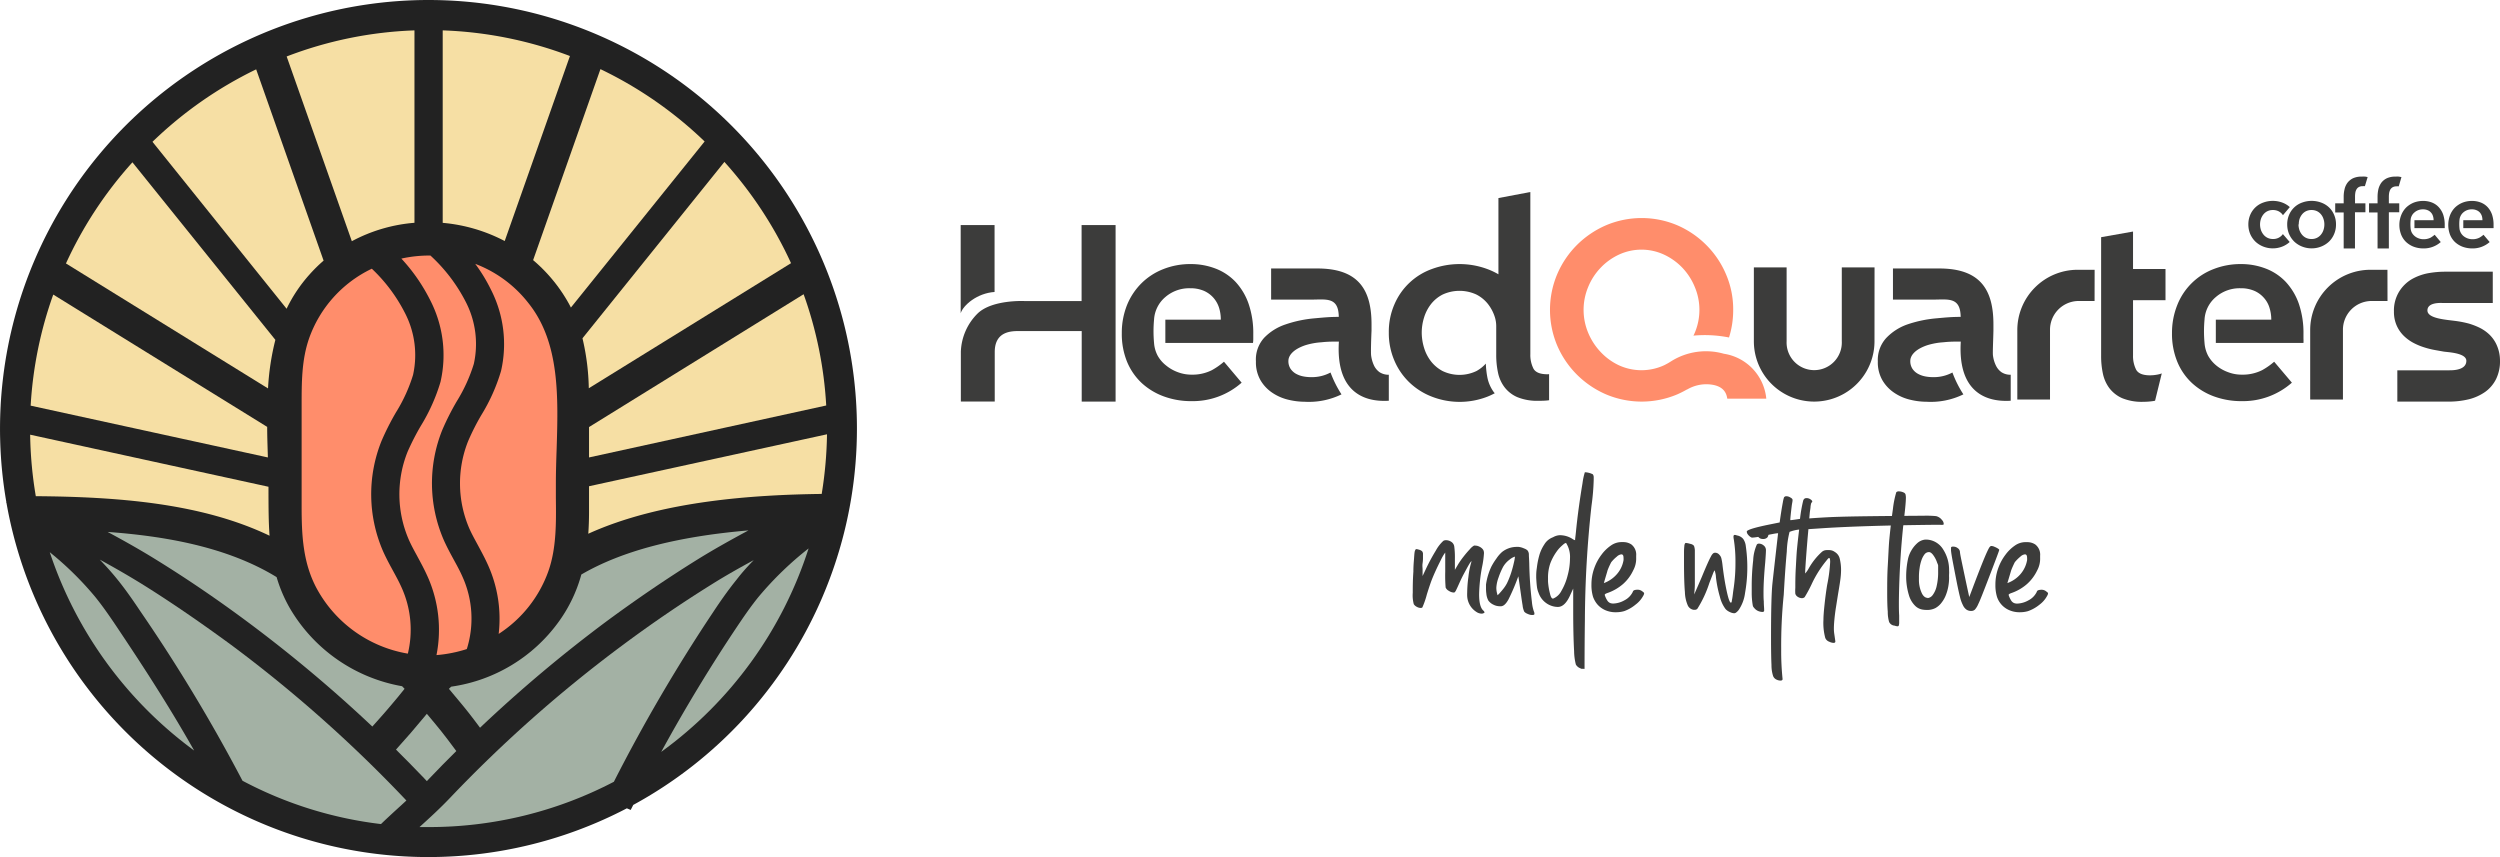
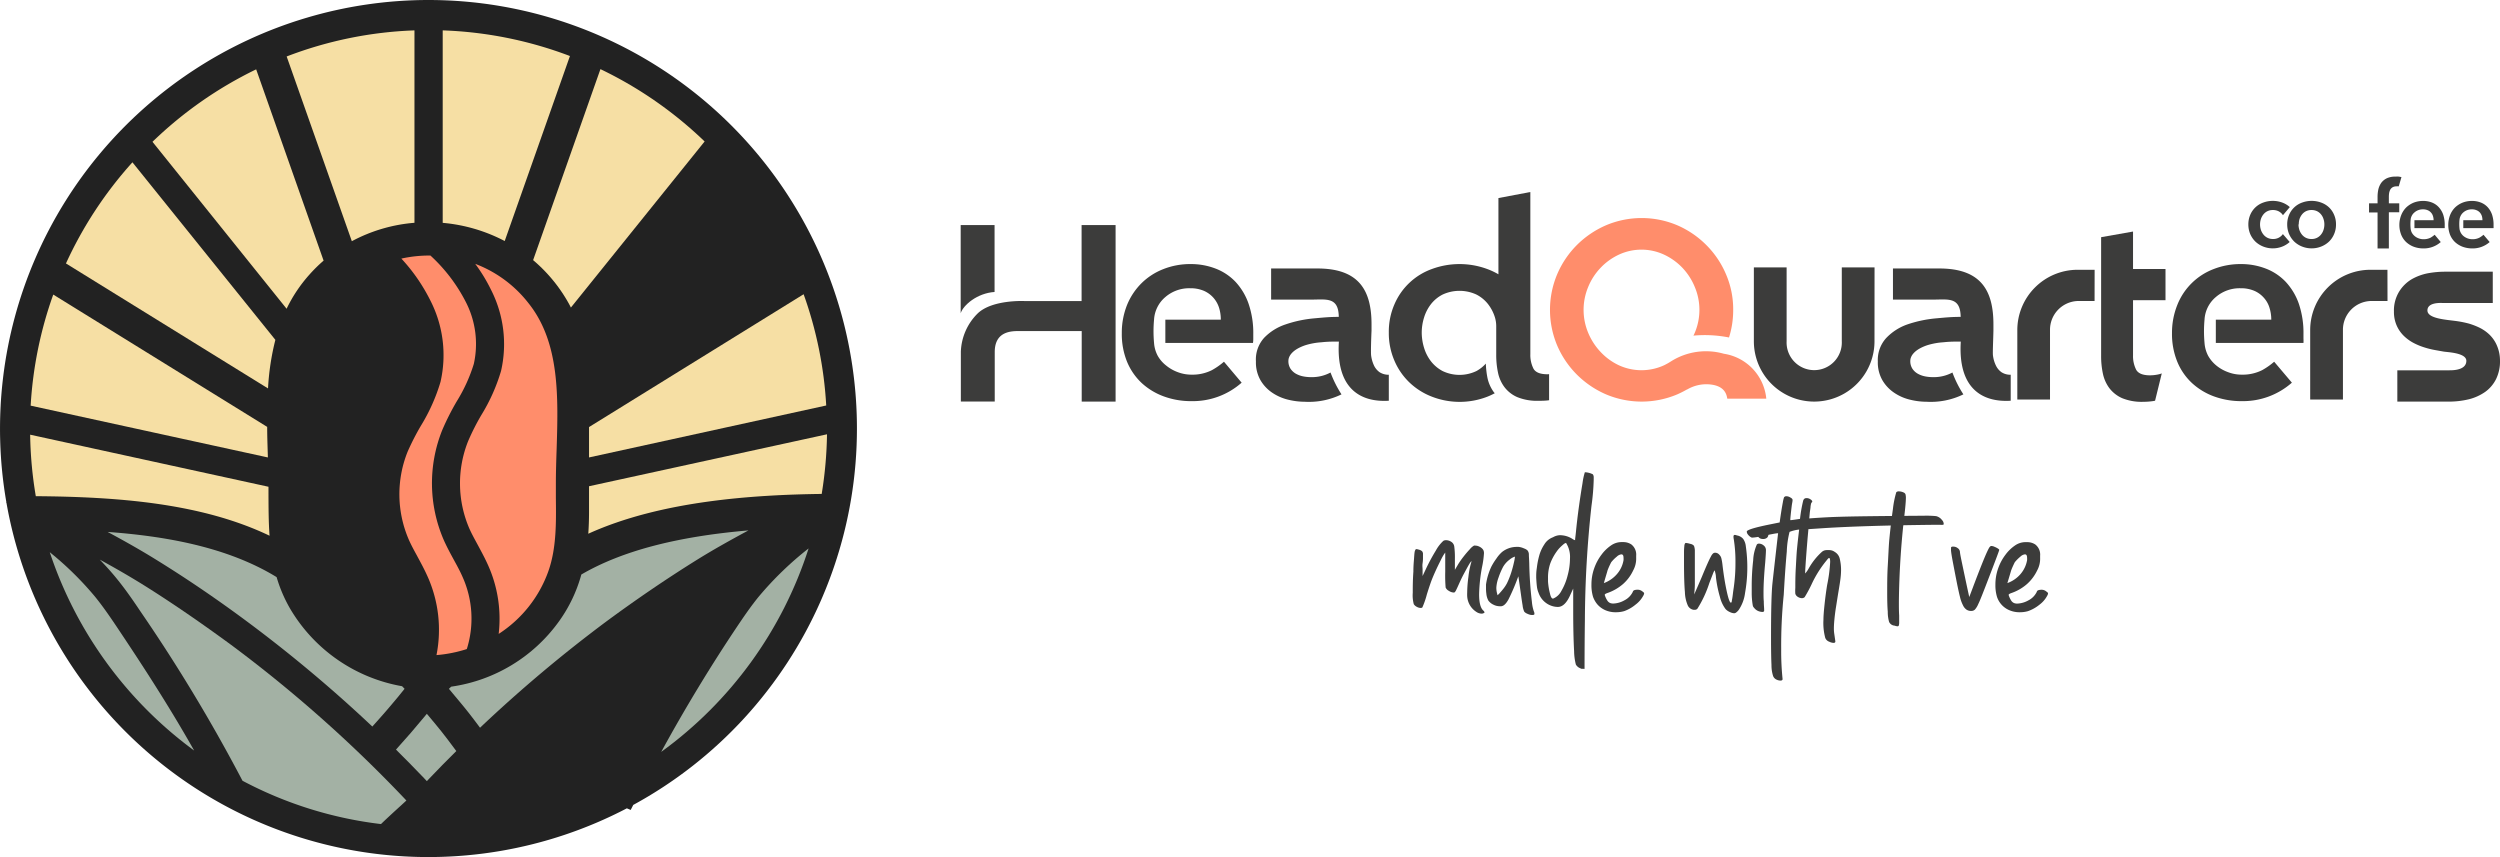
<svg xmlns="http://www.w3.org/2000/svg" viewBox="0 0 442.68 151.78">
  <defs>
    <style>.cls-1{fill:#ff8d6b;}.cls-2{fill:#3c3c3b;}.cls-3{fill:#222;}.cls-4{fill:#a3b1a4;}.cls-5{fill:#f6dfa4;}</style>
  </defs>
  <g id="Layer_2" data-name="Layer 2">
    <g id="Layer_1-2" data-name="Layer 1">
      <path class="cls-1" d="M305.25,62.64A11.59,11.59,0,0,0,295.87,64h0a11.8,11.8,0,0,1-1.21.68,9.58,9.58,0,0,1-8,0,10.56,10.56,0,0,1-3.24-2.36,11.12,11.12,0,0,1-2.2-3.4,10.53,10.53,0,0,1,0-8.1,10.88,10.88,0,0,1,2.2-3.4,10.64,10.64,0,0,1,3.24-2.33,9.49,9.49,0,0,1,8,0,10.81,10.81,0,0,1,3.25,2.33,11,11,0,0,1,2.19,3.4,10.41,10.41,0,0,1,0,8.1c-.07.18-.16.34-.24.51a22,22,0,0,1,6.3.33,16.15,16.15,0,0,0,.74-4.9,15.68,15.68,0,0,0-1.28-6.31,16.26,16.26,0,0,0-3.49-5.17A16.45,16.45,0,0,0,297,39.89a16.19,16.19,0,0,0-12.62,0,16.69,16.69,0,0,0-5.15,3.49,16.43,16.43,0,0,0-3.49,5.17,16.24,16.24,0,0,0,0,12.64,16.45,16.45,0,0,0,3.49,5.15,16.69,16.69,0,0,0,5.15,3.49,16.19,16.19,0,0,0,12.62,0,18.16,18.16,0,0,0,1.65-.83l.18-.08a6.75,6.75,0,0,1,3.48-.88c2.76.1,3.39,1.45,3.54,2.55h6.91A8.89,8.89,0,0,0,305.25,62.64Z" />
      <path class="cls-2" d="M191.52,39.85V53.31H181.45s-5.7-.3-8.31,2.17a10,10,0,0,0-3,6.81h0v8.81h6V62.62h0c0-.1,0-.18,0-.28,0-3.73,3-3.72,4.4-3.72h11V71.11h6V39.85Z" />
      <path class="cls-2" d="M176.11,51.7V39.85h-6V55.46C170.56,54.05,173,51.91,176.11,51.7Z" />
      <path class="cls-2" d="M221.09,53.79a11,11,0,0,0-2.32-3.89,9.66,9.66,0,0,0-3.52-2.34,12.13,12.13,0,0,0-4.44-.8,12.9,12.9,0,0,0-4.81.89,11.36,11.36,0,0,0-3.86,2.49A11.58,11.58,0,0,0,199.57,54a13.2,13.2,0,0,0-.93,5,13,13,0,0,0,.93,5.06,10.84,10.84,0,0,0,2.59,3.76,11.71,11.71,0,0,0,3.91,2.37,14,14,0,0,0,4.93.84,13.05,13.05,0,0,0,8.86-3.27l-3.13-3.71a12.62,12.62,0,0,1-2.13,1.49,7.65,7.65,0,0,1-3.64.8,6.76,6.76,0,0,1-2.4-.44,7,7,0,0,1-2.06-1.17A5.77,5.77,0,0,1,205,63a5.63,5.63,0,0,1-.65-2.28,22.52,22.52,0,0,1,0-4.12,5.66,5.66,0,0,1,2-4,6.46,6.46,0,0,1,4.39-1.56,6,6,0,0,1,2.42.45,4.87,4.87,0,0,1,1.7,1.23,5,5,0,0,1,1,1.77,7,7,0,0,1,.31,2.11h-9.82v4.12h15.52a5,5,0,0,0,.05-.77v-.76A16,16,0,0,0,221.09,53.79Z" />
      <path class="cls-2" d="M274,66.27c-1.28,0-2.1-.33-2.47-1a5.38,5.38,0,0,1-.55-2.55V34l-5.65,1.07V48.57a12.44,12.44,0,0,0-2-.94,14.15,14.15,0,0,0-9.77,0,11.4,11.4,0,0,0-6.64,6.25,12.1,12.1,0,0,0-1,5,12.28,12.28,0,0,0,1,5,11.68,11.68,0,0,0,2.66,3.85,12,12,0,0,0,4,2.52,13.57,13.57,0,0,0,9.77,0,11.55,11.55,0,0,0,1.33-.62l-.15-.17a6.55,6.55,0,0,1-1.15-2.59,16.06,16.06,0,0,1-.28-2.49,6.36,6.36,0,0,1-1.66,1.32,6.94,6.94,0,0,1-6,0,6.43,6.43,0,0,1-2.06-1.73,7.4,7.4,0,0,1-1.22-2.39,9.3,9.3,0,0,1-.41-2.69,9,9,0,0,1,.41-2.66,7.4,7.4,0,0,1,1.22-2.37,6.22,6.22,0,0,1,2.06-1.7,7.13,7.13,0,0,1,6,0,6.22,6.22,0,0,1,2.06,1.7,7.4,7.4,0,0,1,1.22,2.37,5.57,5.57,0,0,1,.22,1.47v5.12a14.86,14.86,0,0,0,.31,3.14,6.42,6.42,0,0,0,1.15,2.59,5.7,5.7,0,0,0,2.27,1.77,9.23,9.23,0,0,0,3.74.65c.5,0,1.25,0,1.89-.1V66.26Z" />
      <path class="cls-2" d="M244.26,65.89a3.1,3.1,0,0,1-1-1.25,6,6,0,0,1-.47-1.68c-.07-.5,0-2.84.07-4.42h0V57.45c0-5.9-2.1-9.91-9.58-9.91-1.11,0-7.4,0-8.2,0v5.51s7,0,7.1,0c2.67,0,4.84-.51,4.88,3.06-1.58,0-2.59.1-4.34.26a21.48,21.48,0,0,0-5.1,1.08,9.36,9.36,0,0,0-3.76,2.35A5.71,5.71,0,0,0,222.39,64a6.35,6.35,0,0,0,.84,3.38,6.84,6.84,0,0,0,2.11,2.2,8.62,8.62,0,0,0,2.78,1.2,12.5,12.5,0,0,0,2.9.36,13.15,13.15,0,0,0,6.52-1.31,19.88,19.88,0,0,1-1.94-3.87,6.93,6.93,0,0,1-3.43.82,7,7,0,0,1-1.44-.14,4.31,4.31,0,0,1-1.29-.48,2.86,2.86,0,0,1-.94-.89,2.45,2.45,0,0,1-.36-1.37c0-.86.72-2,3-2.77a12.26,12.26,0,0,1,2.83-.52,19.91,19.91,0,0,1,2.11-.12h1c-.52,8.28,3.77,10.78,8.84,10.47V66.36A2.94,2.94,0,0,1,244.26,65.89Z" />
      <path class="cls-2" d="M331.93,47.35h-5.8V60.43h0a4.89,4.89,0,1,1-9.77,0h0V47.35h-5.8V60.43h0a10.68,10.68,0,0,0,21.36,0h0Z" />
      <path class="cls-2" d="M381.61,70.93l1.18-4.81a4.66,4.66,0,0,1-.82.22,7.12,7.12,0,0,1-1.25.12c-1.28,0-2.1-.33-2.47-1a5.34,5.34,0,0,1-.55-2.54V53.16h5.75V47.63H377.7V41L372.05,42V63a14.86,14.86,0,0,0,.31,3.14,6.55,6.55,0,0,0,1.15,2.59,5.77,5.77,0,0,0,2.28,1.78,9.16,9.16,0,0,0,3.73.64,12.06,12.06,0,0,0,2-.17Z" />
      <path class="cls-2" d="M407.06,53.79a11,11,0,0,0-2.33-3.89,9.58,9.58,0,0,0-3.52-2.34,12.07,12.07,0,0,0-4.43-.8,13,13,0,0,0-4.82.89A11.2,11.2,0,0,0,385.54,54a13.21,13.21,0,0,0-.94,5,13,13,0,0,0,.94,5.06,10.71,10.71,0,0,0,2.59,3.76,11.66,11.66,0,0,0,3.9,2.37,14.07,14.07,0,0,0,4.94.84,13.09,13.09,0,0,0,8.86-3.27l-3.14-3.71a12.21,12.21,0,0,1-2.12,1.49,7.69,7.69,0,0,1-3.65.8,6.66,6.66,0,0,1-2.39-.44,7,7,0,0,1-2.07-1.17A6.07,6.07,0,0,1,391,63a5.78,5.78,0,0,1-.64-2.28,22.52,22.52,0,0,1,0-4.12,5.62,5.62,0,0,1,2-4,6.44,6.44,0,0,1,4.38-1.56,6,6,0,0,1,2.42.45,4.78,4.78,0,0,1,1.7,1.23,4.66,4.66,0,0,1,1,1.77,7,7,0,0,1,.32,2.11h-9.82v4.12h15.52a6.64,6.64,0,0,0,0-.77v-.76A16,16,0,0,0,407.06,53.79Z" />
      <path class="cls-2" d="M442.68,63.91a7.12,7.12,0,0,1-.68,3.18,6.17,6.17,0,0,1-1.94,2.3,8.76,8.76,0,0,1-2.85,1.3,15.14,15.14,0,0,1-4,.42h-8.71V65.57h9.22c.59,0,3,0,3-1.68,0-1.42-3.35-1.52-4-1.63L431.26,62a14.68,14.68,0,0,1-1.83-.44,11.51,11.51,0,0,1-1.91-.76,7.47,7.47,0,0,1-1.79-1.25,5.89,5.89,0,0,1-1.32-1.85,6,6,0,0,1-.51-2.54,6.42,6.42,0,0,1,.9-3.49A6.58,6.58,0,0,1,427,49.47a9.34,9.34,0,0,1,2.9-1.08,17,17,0,0,1,3.21-.28h8.29v5.54h-8.91c-.23,0-2.66-.17-2.66,1.32s3.46,1.64,5.25,1.9a18.38,18.38,0,0,1,2.06.42,12.35,12.35,0,0,1,1.9.73,7,7,0,0,1,1.79,1.25,5.93,5.93,0,0,1,1.31,1.93A6.79,6.79,0,0,1,442.68,63.91Z" />
      <path class="cls-2" d="M370.9,47.77c-.81,0-1.91,0-3,0a10.69,10.69,0,0,0-10.69,10.68v12.3H363V58.42a5.09,5.09,0,0,1,4.89-5.12c.05,0,3,0,3,0Z" />
      <path class="cls-2" d="M422.75,47.77c-.8,0-1.9,0-3,0a10.68,10.68,0,0,0-10.68,10.68v12.3h5.8V58.42a5.09,5.09,0,0,1,4.89-5.12c.06,0,3,0,3,0Z" />
      <path class="cls-2" d="M354.38,65.89a3.1,3.1,0,0,1-1-1.25,5.64,5.64,0,0,1-.48-1.68c-.07-.5.05-2.84.08-4.42h0V57.45c0-5.9-2.11-9.91-9.58-9.91-1.12,0-7.4,0-8.21,0v5.51s7.05,0,7.11,0c2.67,0,4.83-.51,4.88,3.06-1.59,0-2.59.1-4.34.26a21.68,21.68,0,0,0-5.11,1.08A9.5,9.5,0,0,0,334,59.85,5.75,5.75,0,0,0,332.51,64a6.35,6.35,0,0,0,.84,3.38,6.84,6.84,0,0,0,2.11,2.2,8.53,8.53,0,0,0,2.78,1.2,12.44,12.44,0,0,0,2.9.36,13.15,13.15,0,0,0,6.52-1.31,19.32,19.32,0,0,1-1.94-3.87,6.93,6.93,0,0,1-3.43.82,7,7,0,0,1-1.44-.14,4.31,4.31,0,0,1-1.29-.48,2.77,2.77,0,0,1-.94-.89,2.45,2.45,0,0,1-.36-1.37c0-.86.72-2,3-2.77a12.26,12.26,0,0,1,2.83-.52,19.91,19.91,0,0,1,2.11-.12h1c-.51,8.28,3.78,10.78,8.84,10.47V66.36A2.89,2.89,0,0,1,354.38,65.89Z" />
      <path class="cls-2" d="M421,37.62h-1.51V36H421V34.86a6.12,6.12,0,0,1,.15-1.37,3.37,3.37,0,0,1,.53-1.15,2.69,2.69,0,0,1,1-.79,3.66,3.66,0,0,1,1.54-.28,4.45,4.45,0,0,1,.55,0l.46.09L424.75,33a1.78,1.78,0,0,0-.41,0,1.31,1.31,0,0,0-.69.17,1.13,1.13,0,0,0-.41.43,2.19,2.19,0,0,0-.19.58,4.3,4.3,0,0,0-.05.61V36h1.84v1.59H423V44h-2Z" />
-       <path class="cls-2" d="M415,37.62h-1.5V36H415V34.86a5.59,5.59,0,0,1,.16-1.37,3,3,0,0,1,.53-1.15,2.74,2.74,0,0,1,1-.79,3.69,3.69,0,0,1,1.54-.28,4.62,4.62,0,0,1,.56,0,3.58,3.58,0,0,1,.45.09s-.48,1.62-.49,1.61a1.7,1.7,0,0,0-.4,0,1.32,1.32,0,0,0-.7.17,1.1,1.1,0,0,0-.4.43,1.65,1.65,0,0,0-.19.58,4.3,4.3,0,0,0-.05.61V36h1.84v1.59H417V44h-2Z" />
      <path class="cls-2" d="M405,39.74a4.28,4.28,0,0,1,.34-1.71,3.91,3.91,0,0,1,2.3-2.16,4.88,4.88,0,0,1,3.37,0,4,4,0,0,1,1.38.84,3.89,3.89,0,0,1,.91,1.32,4.11,4.11,0,0,1,.34,1.71,4.19,4.19,0,0,1-.34,1.72,4,4,0,0,1-.91,1.33,4.26,4.26,0,0,1-1.38.87,4.6,4.6,0,0,1-3.37,0,4.26,4.26,0,0,1-1.38-.87,4.22,4.22,0,0,1-.92-1.33A4.36,4.36,0,0,1,405,39.74Zm2,0a3.33,3.33,0,0,0,.14.93,2.68,2.68,0,0,0,.43.82,2.09,2.09,0,0,0,.71.6,2.16,2.16,0,0,0,1,.23,2.08,2.08,0,0,0,1.74-.83,2.45,2.45,0,0,0,.42-.82,3,3,0,0,0,.14-.93,2.89,2.89,0,0,0-.14-.92,2.45,2.45,0,0,0-.42-.82,2.16,2.16,0,0,0-.71-.59,2.2,2.2,0,0,0-1-.22,2.16,2.16,0,0,0-1,.22,2.06,2.06,0,0,0-.71.59,2.68,2.68,0,0,0-.43.82A3.21,3.21,0,0,0,407.05,39.74Z" />
      <path class="cls-2" d="M432.62,38a3.81,3.81,0,0,0-.81-1.34,3.23,3.23,0,0,0-1.21-.81,4.24,4.24,0,0,0-1.53-.27,4.59,4.59,0,0,0-1.67.3,4.29,4.29,0,0,0-1.33.86,4,4,0,0,0-.88,1.35,4.78,4.78,0,0,0,0,3.49,3.72,3.72,0,0,0,.89,1.3,4.18,4.18,0,0,0,1.35.82,4.93,4.93,0,0,0,1.7.29,4.54,4.54,0,0,0,3.06-1.13l-1.08-1.29a4.92,4.92,0,0,1-.73.52,2.73,2.73,0,0,1-1.26.27,2.31,2.31,0,0,1-.83-.15,2.25,2.25,0,0,1-.71-.4,2.13,2.13,0,0,1-.51-.61,2.06,2.06,0,0,1-.22-.79,8,8,0,0,1,0-1.42,1.89,1.89,0,0,1,.69-1.38,2.22,2.22,0,0,1,1.51-.54,2,2,0,0,1,.84.16,1.55,1.55,0,0,1,.58.42,1.53,1.53,0,0,1,.34.61,2.19,2.19,0,0,1,.11.73h-3.39V40.4h5.36a2.46,2.46,0,0,0,0-.26v-.27A5.63,5.63,0,0,0,432.62,38Z" />
      <path class="cls-2" d="M441.27,38a3.8,3.8,0,0,0-.8-1.34,3.26,3.26,0,0,0-1.22-.81,4.24,4.24,0,0,0-1.53-.27,4.49,4.49,0,0,0-1.66.3,4.22,4.22,0,0,0-1.34.86,4,4,0,0,0-.88,1.35,4.92,4.92,0,0,0,0,3.49,3.72,3.72,0,0,0,.89,1.3,4.18,4.18,0,0,0,1.35.82,5,5,0,0,0,1.71.29,4.56,4.56,0,0,0,3.06-1.13l-1.09-1.29a4.45,4.45,0,0,1-.73.52,2.67,2.67,0,0,1-1.26.27,2.49,2.49,0,0,1-1.54-.55,2,2,0,0,1-.5-.61,1.91,1.91,0,0,1-.23-.79,8,8,0,0,1,0-1.42,2,2,0,0,1,.69-1.38,2.22,2.22,0,0,1,1.51-.54,2,2,0,0,1,.84.16,1.59,1.59,0,0,1,.59.42,1.82,1.82,0,0,1,.34.61,2.48,2.48,0,0,1,.1.73h-3.39V40.4h5.36a2.46,2.46,0,0,0,0-.26v-.27A5.63,5.63,0,0,0,441.27,38Z" />
      <path class="cls-2" d="M404.21,41.42l0,.07a2.08,2.08,0,0,1-1.74.83,2.16,2.16,0,0,1-1-.23,2.09,2.09,0,0,1-.71-.6,2.68,2.68,0,0,1-.43-.82,3.33,3.33,0,0,1-.14-.93,3.21,3.21,0,0,1,.14-.92,2.68,2.68,0,0,1,.43-.82,2.06,2.06,0,0,1,.71-.59,2.16,2.16,0,0,1,1-.22,2.2,2.2,0,0,1,1,.22,2.16,2.16,0,0,1,.71.59s0,.07.07.1l1.21-1.43a4.14,4.14,0,0,0-1.33-.8,4.88,4.88,0,0,0-3.37,0,3.91,3.91,0,0,0-2.3,2.16,4.28,4.28,0,0,0-.34,1.71,4.36,4.36,0,0,0,.34,1.72,4.22,4.22,0,0,0,.92,1.33,4.26,4.26,0,0,0,1.38.87,4.6,4.6,0,0,0,3.37,0,4.25,4.25,0,0,0,1.31-.81Z" />
      <path class="cls-3" d="M75.89,0A75.92,75.92,0,0,0,1.14,89l-.09,0,.1.07A75.86,75.86,0,0,0,111,143.13l.68.29.45-.89A75.88,75.88,0,0,0,75.89,0Z" />
      <path class="cls-4" d="M117.08,133.14c4.14-7.57,8.63-15,13.39-22.11,1.12-1.67,2.43-3.6,3.87-5.37a58.78,58.78,0,0,1,8.84-8.55A71.39,71.39,0,0,1,117.08,133.14Z" />
-       <path class="cls-4" d="M75.89,146.45l-1.61,0,0,0c1.78-1.61,3.61-3.28,5.41-5.17a238.41,238.41,0,0,1,30.5-27c5.16-3.84,10.48-7.47,15.81-10.79,2.42-1.52,4.94-2.94,7.47-4.31-1.06,1.08-2.08,2.21-3,3.41-1.57,1.93-3,4-4.15,5.74a295.31,295.31,0,0,0-17.62,30.1A70.6,70.6,0,0,1,75.89,146.45Z" />
      <path class="cls-5" d="M146.44,76.9a71.7,71.7,0,0,1-.94,10.56c-11.94.16-28.41,1.18-41.33,7.05.08-1.19.13-2.44.13-3.76V86.1Z" />
      <path class="cls-5" d="M47.31,75.59c0,1.76.07,3.53.12,5.24V81l-42-9.17a70.36,70.36,0,0,1,4-19.67Z" />
      <path class="cls-4" d="M79.89,121.59A28.42,28.42,0,0,0,99,110a25.89,25.89,0,0,0,3.94-8.27c7.12-4.15,16.85-6.72,29.59-7.81-3.06,1.65-6.15,3.36-9.17,5.24-5.44,3.39-10.87,7.1-16.15,11A248.23,248.23,0,0,0,85,128.86c-2.08-2.79-2.7-3.53-4.87-6.12l-.49-.59-.15-.18Z" />
      <path class="cls-1" d="M98.56,79.66c-.07,2.06-.13,4-.13,5.94,0,.87,0,1.73,0,2.61.05,4.35.11,8.84-1.32,12.91a22,22,0,0,1-8.81,11.13,23.16,23.16,0,0,0-1.85-12.11c-.54-1.22-1.16-2.36-1.77-3.5-.54-1-1.1-2-1.55-3a20.16,20.16,0,0,1-.22-15.57,41.26,41.26,0,0,1,2.33-4.59,32.33,32.33,0,0,0,3.48-7.79,21.21,21.21,0,0,0-1.81-14.45,29.14,29.14,0,0,0-2.76-4.52,21.68,21.68,0,0,1,9.46,7C99.16,60.7,98.85,70.34,98.56,79.66Z" />
-       <path class="cls-1" d="M73.14,66.39a28,28,0,0,1-3,6.59,45.39,45.39,0,0,0-2.59,5.12,25.29,25.29,0,0,0,.28,19.51h0c.53,1.19,1.13,2.3,1.72,3.38s1.13,2.07,1.59,3.11a18.1,18.1,0,0,1,1.08,11.64,22.67,22.67,0,0,1-16.06-11.39c-2.54-4.62-2.75-9.6-2.75-14.71V71.86c0-4.16,0-8.09,1.3-11.88a21.67,21.67,0,0,1,11.13-12.4,28.57,28.57,0,0,1,5.84,7.79A16.22,16.22,0,0,1,73.14,66.39Z" />
      <path class="cls-4" d="M51.34,107.72A28.77,28.77,0,0,0,71.2,121.51l.44.46-.15.18-1,1.24c-1.79,2.14-2.39,2.85-4.56,5.26a248.32,248.32,0,0,0-22-18.46c-5.28-3.93-10.71-7.64-16.15-11-2.86-1.78-5.8-3.43-8.72-5,10,.73,21.12,2.6,29.92,8h0A25.32,25.32,0,0,0,51.34,107.72Z" />
      <path class="cls-4" d="M70.12,132.73c2.37-2.63,3-3.39,4.84-5.59l.63-.75.08.11c2.3,2.74,2.77,3.31,5.13,6.49-1.74,1.72-3.29,3.3-4.7,4.78-.17.19-.34.37-.52.55l-.51-.55C73.55,136.18,71.92,134.52,70.12,132.73Z" />
      <path class="cls-5" d="M101.09,54.46c-.18-.37-.38-.73-.58-1.08a27.6,27.6,0,0,0-6.11-7.32l11.92-33.82a70.55,70.55,0,0,1,18.45,12.81Z" />
      <path class="cls-5" d="M78.39,39.46V5.38a70.07,70.07,0,0,1,22.53,4.54L89.37,42.68A29.06,29.06,0,0,0,78.39,39.46Z" />
      <path class="cls-1" d="M83.9,64.44a28.33,28.33,0,0,1-3,6.59,45.39,45.39,0,0,0-2.59,5.12,25.26,25.26,0,0,0,.28,19.5c.53,1.19,1.13,2.3,1.73,3.4s1.13,2.06,1.58,3.09a18,18,0,0,1,.76,12.79A23.87,23.87,0,0,1,77.29,116a23.06,23.06,0,0,0-1.57-13.9c-.54-1.22-1.16-2.36-1.78-3.51-.54-1-1.1-2-1.54-3A20.23,20.23,0,0,1,72.17,80a44,44,0,0,1,2.34-4.58A32.54,32.54,0,0,0,78,67.63a21.21,21.21,0,0,0-1.81-14.45,31.54,31.54,0,0,0-5.12-7.39,22.63,22.63,0,0,1,5.15-.54,29.18,29.18,0,0,1,6.23,8.16A16.24,16.24,0,0,1,83.9,64.44Z" />
      <path class="cls-5" d="M73.39,39.45A28.27,28.27,0,0,0,62.3,42.71L50.76,10A69.91,69.91,0,0,1,73.39,5.38Z" />
      <path class="cls-5" d="M54.75,48.67a25.8,25.8,0,0,0-4,6L27,25.11A70.66,70.66,0,0,1,45.36,12.28L57.3,46.15A26.42,26.42,0,0,0,54.75,48.67Z" />
      <path class="cls-4" d="M17.66,99.09c2.52,1.37,5,2.8,7.47,4.32,5.33,3.32,10.64,7,15.81,10.79a239.18,239.18,0,0,1,30.5,27l.52.55-1,.92c-1.24,1.13-2.37,2.16-3.5,3.25a69.88,69.88,0,0,1-24.52-7.67,294.63,294.63,0,0,0-18.08-30c-1.18-1.76-2.57-3.8-4.15-5.74C19.74,101.31,18.72,100.18,17.66,99.09Z" />
      <path class="cls-5" d="M104.3,81V75.62l38-23.52a70,70,0,0,1,4,19.7Z" />
-       <path class="cls-5" d="M104.26,68.75a41.25,41.25,0,0,0-1.12-8.85l25.13-31.23a70.67,70.67,0,0,1,11.8,17.93Z" />
      <path class="cls-5" d="M11.68,46.65A70.46,70.46,0,0,1,23.45,28.74L48.76,60.18a44.51,44.51,0,0,0-1.3,8.6Z" />
      <path class="cls-5" d="M47.73,94.86c-12.13-5.81-27-6.89-41.39-7a71,71,0,0,1-1-10.89l42.2,9.22c0,.3,0,.6,0,.9v.21C47.55,89.86,47.55,92.37,47.73,94.86Z" />
      <path class="cls-4" d="M16.83,105.66c1.44,1.78,2.75,3.7,3.87,5.37,4.52,6.76,9.24,14,13.68,21.87A71.46,71.46,0,0,1,8.81,97.78,56.58,56.58,0,0,1,16.83,105.66Z" />
      <path class="cls-2" d="M262.36,108.66a1.81,1.81,0,0,1-.7-.17,3.54,3.54,0,0,1-1.86-2.89,6.73,6.73,0,0,1,0-.72,21.28,21.28,0,0,1,.21-2.7,14.86,14.86,0,0,1,.47-2.48,1,1,0,0,0,.07-.3s0-.05,0-.05-.21.22-.47.67-.55,1-.86,1.57-.58,1.15-.81,1.66-.35.79-.5,1.09a2.19,2.19,0,0,1-.3.52.38.38,0,0,1-.22.06,1.69,1.69,0,0,1-.83-.29,1.26,1.26,0,0,1-.58-.6,26,26,0,0,1-.07-2.77V97.84l-.24.34a10.49,10.49,0,0,0-.6,1.11c-.65,1.29-1.18,2.45-1.57,3.45-.25.66-.53,1.51-.85,2.54a14.69,14.69,0,0,1-.79,2.28.45.45,0,0,1-.3.09,1.46,1.46,0,0,1-.67-.19,1.38,1.38,0,0,1-.55-.48,6,6,0,0,1-.18-2c0-1,0-2.2.11-3.77,0-1,.07-1.69.11-2.22s.06-.91.1-1.16a1.1,1.1,0,0,1,.15-.47.27.27,0,0,1,.09-.12.23.23,0,0,1,.13,0,1.51,1.51,0,0,1,.39.09,1.25,1.25,0,0,1,.57.28.78.78,0,0,1,.16.56q0,.21,0,.57c0,.23,0,.55-.07,1s0,.78,0,1.12V102l.58-1.23a32.6,32.6,0,0,1,1.76-3.27,6.54,6.54,0,0,1,1.35-1.74,1,1,0,0,1,.46-.11,1.73,1.73,0,0,1,1,.34,1.17,1.17,0,0,1,.46.79,14.44,14.44,0,0,1,.11,2.18v1.94l.59-1a15,15,0,0,1,.95-1.35c.39-.5.76-.93,1.11-1.3a2.67,2.67,0,0,1,.74-.64.78.78,0,0,1,.22,0,1.59,1.59,0,0,1,.67.16,1.73,1.73,0,0,1,.59.41,1.11,1.11,0,0,1,.21.32,1.41,1.41,0,0,1,.07.47,16.44,16.44,0,0,1-.35,2.48,29.29,29.29,0,0,0-.51,4.79c0,1.48.25,2.43.74,2.87a.55.55,0,0,1,.22.36C262.73,108.58,262.6,108.65,262.36,108.66Z" />
      <path class="cls-2" d="M271.5,108.89a3.27,3.27,0,0,1-.4,0,2.54,2.54,0,0,1-.69-.23,1.39,1.39,0,0,1-.5-.34,3.48,3.48,0,0,1-.3-1.12c-.1-.59-.2-1.27-.3-2l-.2-1.42c-.16-1.15-.25-1.73-.26-1.73a36.91,36.91,0,0,1-1.73,4.07c-.43.79-.86,1.2-1.31,1.23h-.25a2.5,2.5,0,0,1-1.12-.28,2.3,2.3,0,0,1-.9-.74,3.24,3.24,0,0,1-.35-1.21,6.84,6.84,0,0,1-.06-.91c0-.24,0-.47,0-.7a11.06,11.06,0,0,1,.94-3.16,10.67,10.67,0,0,1,.89-1.43,6,6,0,0,1,1-1.17,4.19,4.19,0,0,1,2.51-.91,2.9,2.9,0,0,1,.43,0,3.09,3.09,0,0,1,.8.2l.29.12a1.5,1.5,0,0,1,.51.33,1.22,1.22,0,0,1,.22.61v.14c0,.28.05.81.07,1.57a67.43,67.43,0,0,0,.47,6.79,7.11,7.11,0,0,0,.34,1.65.71.71,0,0,1,.09.3.55.55,0,0,1,0,.24A.33.33,0,0,1,271.5,108.89Zm-6.33-3.49a3.78,3.78,0,0,0,.35-.34c.2-.22.43-.48.68-.8a6,6,0,0,0,.65-1,14.13,14.13,0,0,0,.74-1.86c.21-.66.37-1.26.48-1.78a6.74,6.74,0,0,0,.18-1s0-.06,0-.06a2.83,2.83,0,0,0-.94.53,4.25,4.25,0,0,0-1.15,1.28,12.71,12.71,0,0,0-.82,1.92,6.06,6.06,0,0,0-.38,1.77,3.92,3.92,0,0,0,.18,1.19.14.14,0,0,1,0,.07A0,0,0,0,0,265.17,105.4Z" />
      <path class="cls-2" d="M280.16,118.42a.28.28,0,0,1-.15,0l-.22-.1a1.54,1.54,0,0,1-.75-.65,10.17,10.17,0,0,1-.31-2.36c-.11-2-.16-4.41-.16-7.25,0-1.18,0-2.46,0-3.84l-.46,1c-.63,1.48-1.37,2.23-2.21,2.25a3.26,3.26,0,0,1-.67-.06,3.69,3.69,0,0,1-2.79-2.43,3.92,3.92,0,0,1-.28-1c-.05-.35-.1-.91-.14-1.68v-.24c0-.32,0-.82.11-1.49a13.83,13.83,0,0,1,.41-2.14,6.85,6.85,0,0,1,.9-2A3,3,0,0,1,275,95.13a2.59,2.59,0,0,1,1.17-.36,4.09,4.09,0,0,1,2.33.7,1.15,1.15,0,0,0,.41.18s0-.05,0-.15.06-.49.13-1.17c.14-1.44.32-3,.54-4.59s.44-3,.64-4.19a11.12,11.12,0,0,1,.41-1.92l.14,0a3.34,3.34,0,0,1,1.28.36.91.91,0,0,1,.15.56v.42a39.86,39.86,0,0,1-.39,4.58,191.07,191.07,0,0,0-1.17,20.23q-.06,4.65-.06,8.66ZM275,106a2.86,2.86,0,0,0,1.49-1.39,10.14,10.14,0,0,0,1.09-2.7,11.69,11.69,0,0,0,.42-3,4.63,4.63,0,0,0-.7-2.78,1.16,1.16,0,0,0-.46.26c-.2.17-.41.36-.64.59a5.24,5.24,0,0,0-.55.67,9,9,0,0,0-1.14,2.12,7.72,7.72,0,0,0-.4,2.62c0,.18,0,.37,0,.58a11.52,11.52,0,0,0,.34,2.1C274.59,105.72,274.77,106,275,106Z" />
      <path class="cls-2" d="M286.22,108.41a4.52,4.52,0,0,1-2-.38,4,4,0,0,1-1.36-1,4.33,4.33,0,0,1-.78-1.36,7.12,7.12,0,0,1-.28-2.1,8.56,8.56,0,0,1,.49-2.94,8.79,8.79,0,0,1,1.29-2.41,7,7,0,0,1,1.69-1.64,3.26,3.26,0,0,1,1.74-.59h.11l.3,0a2.56,2.56,0,0,1,1.44.41,2.28,2.28,0,0,1,.86,2v.37a4.34,4.34,0,0,1-.53,2.24,7.43,7.43,0,0,1-1.8,2.41,8.48,8.48,0,0,1-2.83,1.61c-.27.1-.4.2-.4.28a.07.07,0,0,0,0,.06,3.82,3.82,0,0,0,.47,1,1.13,1.13,0,0,0,.49.41,1.54,1.54,0,0,0,.52.09,4.27,4.27,0,0,0,2-.57,3.32,3.32,0,0,0,1.48-1.49.42.42,0,0,1,.32-.32,1.77,1.77,0,0,1,.5-.07,1.35,1.35,0,0,1,.5.08,1.67,1.67,0,0,1,.52.34.28.28,0,0,1,.17.24,1.05,1.05,0,0,1-.15.4,4.78,4.78,0,0,1-1.37,1.58,6.64,6.64,0,0,1-2,1.15A5.07,5.07,0,0,1,286.22,108.41ZM284,103.25a5.57,5.57,0,0,0,2.31-1.59,5,5,0,0,0,1.17-2.46,2.45,2.45,0,0,0,0-.43c0-.41-.12-.61-.38-.61a1.38,1.38,0,0,0-.8.4,6.4,6.4,0,0,0-1,1,13.54,13.54,0,0,0-.64,1.41C284.55,101.41,284.3,102.17,284,103.25Z" />
      <path class="cls-2" d="M307.06,108.59a1.87,1.87,0,0,1-.72-.2,2.29,2.29,0,0,1-.78-.53,5.82,5.82,0,0,1-1-2.13,20.86,20.86,0,0,1-.72-3.56c0-.33-.08-.61-.13-.83s-.09-.34-.12-.34a3.51,3.51,0,0,0-.28.6l-.63,1.63a20.07,20.07,0,0,1-2.12,4.56.61.61,0,0,1-.44.19l-.24,0a1.38,1.38,0,0,1-1-.73,6.31,6.31,0,0,1-.53-2.41c-.11-1.19-.16-3-.16-5.44,0-.72,0-1.29,0-1.71a9.76,9.76,0,0,1,.06-1,1,1,0,0,1,.11-.44.2.2,0,0,1,.17-.11l.35.05.54.14a1,1,0,0,1,.54.33,2.62,2.62,0,0,1,.15,1c0,.5,0,1.59,0,3.28v.74c0,.5,0,1.07,0,1.73s-.06,1.28-.12,1.85c0,0,.48-1.06,1.36-3.12.77-1.87,1.31-3.07,1.6-3.59a1.83,1.83,0,0,1,.4-.56.63.63,0,0,1,.37-.12,1,1,0,0,1,.76.4,1.31,1.31,0,0,1,.32.57A8.87,8.87,0,0,1,305,100c.21,1.82.47,3.38.76,4.71s.54,2,.72,2,.15-.21.21-.51.11-.65.15-1,.1-.79.16-1.17a30.61,30.61,0,0,0,.3-4.42,24.81,24.81,0,0,0-.3-4.14,2.6,2.6,0,0,1-.05-.42q0-.33.21-.33a1,1,0,0,1,.4.09,1.82,1.82,0,0,1,1.12.63,2.82,2.82,0,0,1,.46,1.32A26,26,0,0,1,309,105a6.92,6.92,0,0,1-1.12,3,2.46,2.46,0,0,1-.42.43A.63.63,0,0,1,307.06,108.59Z" />
      <path class="cls-2" d="M312.11,108.36h-.06a2.35,2.35,0,0,1-.61-.12,1.82,1.82,0,0,1-.73-.48l-.23-.27a1,1,0,0,1-.12-.32,13.43,13.43,0,0,1-.18-2q0-.54,0-1.38a40.1,40.1,0,0,1,.26-4.57,7.58,7.58,0,0,1,.65-2.8.46.46,0,0,1,.34-.16h.07a1.29,1.29,0,0,1,.75.29,1.05,1.05,0,0,1,.45.84c0,.4-.05,1.14-.13,2.21q-.3,3.21-.3,5.28c0,.58,0,1.12.05,1.6,0,.66.06,1.15.06,1.45,0,.14,0,.22,0,.25A.28.28,0,0,1,312.11,108.36Zm.06-12.92a1.13,1.13,0,0,1-.49-.1,1,1,0,0,1-.55-.88v-.14a.79.79,0,0,1,.05-.3.66.66,0,0,1,.21-.39,1,1,0,0,1,.58-.15,1.16,1.16,0,0,1,.8.34,1.18,1.18,0,0,1,.37.81.93.93,0,0,1-.19.53A1,1,0,0,1,312.17,95.44Z" />
      <path class="cls-2" d="M315.29,120.51a1.56,1.56,0,0,1-.65-.14,1.17,1.17,0,0,1-.67-.66,6.16,6.16,0,0,1-.29-1.94c-.05-1-.08-2.62-.08-5,0-4.8.09-8,.25-9.48s.5-4.48,1-8.87c-.39,0-1.34.22-2.85.5a9.51,9.51,0,0,1-1.6.27.75.75,0,0,1-.23,0l-.19-.1a1.8,1.8,0,0,1-.47-.44.87.87,0,0,1-.2-.48l0-.1c.22-.3,1.54-.69,3.94-1.18l1.88-.38q.12-.9.27-1.86c.1-.65.2-1.21.29-1.69a5.51,5.51,0,0,1,.21-.89.48.48,0,0,1,.42-.2,1.38,1.38,0,0,1,.7.22q.39.21.39.42v.11c0,.18-.09.51-.15,1s-.12,1-.17,1.48-.08.82-.08,1l0,0s0,0,.1,0,.71-.08,1.62-.22v0a25.3,25.3,0,0,1,.55-3.17.7.7,0,0,1,.23-.4.64.64,0,0,1,.38-.11,1.21,1.21,0,0,1,.68.21c.22.14.33.27.33.4a.19.19,0,0,1-.1.16s-.06.07-.1.17a5.16,5.16,0,0,0-.1.53c0,.26-.08.64-.14,1.13l-.09,1c1-.08,2-.14,2.89-.19q2.2-.12,6.07-.18t11.31-.11a18.33,18.33,0,0,1,2.18.07,1.82,1.82,0,0,1,1.05.69,1,1,0,0,1,.3.61.33.33,0,0,1,0,.15c0,.05-.07.07-.16.09a2.38,2.38,0,0,1-.43,0l-1.36,0q-11.78.13-19,.57l-3,.2c-.06.66-.13,1.41-.2,2.25-.25,3.08-.38,5-.38,5.6v0a4.45,4.45,0,0,0,.64-.91,11.64,11.64,0,0,1,2.27-2.87,1.41,1.41,0,0,1,.49-.3,2.24,2.24,0,0,1,.66-.07,2.42,2.42,0,0,1,.66.07,1.7,1.7,0,0,1,.54.27,1.87,1.87,0,0,1,.85,1.12A8.52,8.52,0,0,1,326,101a12.61,12.61,0,0,1-.1,1.43c-.06.51-.18,1.27-.35,2.28s-.33,2.07-.45,2.81-.21,1.46-.28,2.19-.09,1.25-.09,1.61a6.4,6.4,0,0,0,.08,1l.18,1.25q0,.27-.33.27a2,2,0,0,1-.75-.21,1.17,1.17,0,0,1-.71-.68,10.15,10.15,0,0,1-.32-3.18c0-.63.07-1.55.2-2.76s.28-2.37.47-3.5a26.41,26.41,0,0,0,.52-4c0-.47-.06-.7-.18-.7s-.24.15-.49.47a19.55,19.55,0,0,0-2.65,4.25,23.51,23.51,0,0,1-1.19,2.2.7.7,0,0,1-.49.19,1.4,1.4,0,0,1-.71-.22,1,1,0,0,1-.46-.56,7.77,7.77,0,0,1,0-1.06c0-.88,0-2,.08-3.41s.13-2.52.21-3.38c.12-1.23.25-2.4.39-3.52a6.6,6.6,0,0,0-1.7.41,16.34,16.34,0,0,0-.49,3.48q-.29,3.17-.54,7.66a88.72,88.72,0,0,0-.45,9.61,48.15,48.15,0,0,0,.24,5.26c0,.12,0,.19-.06.22A.35.35,0,0,1,315.29,120.51Z" />
      <path class="cls-2" d="M336,110.9h0a1.85,1.85,0,0,1-.53-.12h-.05a1.17,1.17,0,0,1-.91-.65,6.42,6.42,0,0,1-.24-1.82c-.07-.8-.1-1.92-.1-3.38s0-3.06.1-4.73.15-3.13.25-4.4q.28-3,.66-5.64a16.62,16.62,0,0,1,.6-3,.61.61,0,0,1,.49-.15,2,2,0,0,1,.86.22.55.55,0,0,1,.28.3,2.58,2.58,0,0,1,.07.6c0,.6-.1,1.77-.31,3.51a145.14,145.14,0,0,0-.93,14.89c0,.91,0,1.74.05,2.47,0,.48,0,.86,0,1.15a2,2,0,0,1-.06.59A.22.22,0,0,1,336,110.9Z" />
-       <path class="cls-2" d="M341.1,108a4.18,4.18,0,0,1-.68-.06,2.41,2.41,0,0,1-1.33-.7,4.32,4.32,0,0,1-1.07-1.84,11.32,11.32,0,0,1-.49-3.29v-.21a15.23,15.23,0,0,1,.3-2.81,5,5,0,0,1,.57-1.53,5.24,5.24,0,0,1,1.06-1.35,2.5,2.5,0,0,1,1.4-.66h.39a3.62,3.62,0,0,1,2.83,1.74,6.71,6.71,0,0,1,1.05,3.79,3.86,3.86,0,0,1,0,.58,6.19,6.19,0,0,0,0,.63,8.72,8.72,0,0,1-.13,1.51,8,8,0,0,1-.42,1.52,5.21,5.21,0,0,1-.75,1.35,3.48,3.48,0,0,1-1.12,1A3.16,3.16,0,0,1,341.1,108Zm.2-2.09a1.29,1.29,0,0,0,.93-.55,4.09,4.09,0,0,0,.69-1.55,10.83,10.83,0,0,0,.27-2.66v-.22c0-.14,0-.26,0-.37s0-.3,0-.44a1.76,1.76,0,0,0-.16-.43,4.85,4.85,0,0,0-.72-1.41c-.26-.35-.51-.52-.75-.52a1,1,0,0,0-.78.4,3.62,3.62,0,0,0-.55,1.06,7.32,7.32,0,0,0-.33,1.43,10.15,10.15,0,0,0-.11,1.54v.44a5.5,5.5,0,0,0,.53,2.45C340.57,105.58,340.92,105.86,341.3,105.86Z" />
      <path class="cls-2" d="M349.1,108.18H349a1.41,1.41,0,0,1-.77-.22,1.91,1.91,0,0,1-.63-.76,6.4,6.4,0,0,1-.54-1.49c-.15-.6-.35-1.49-.59-2.7s-.46-2.36-.67-3.46-.31-1.79-.33-2.07v-.3c0-.18,0-.29.07-.33a.59.59,0,0,1,.34-.06,1.27,1.27,0,0,1,.78.27.89.89,0,0,1,.39.63c0,.28.2,1.22.53,2.79s.7,3.33,1.12,5.24l.38-1c1.18-3.14,2.06-5.39,2.65-6.73.17-.37.3-.65.4-.83a1.34,1.34,0,0,1,.26-.38.33.33,0,0,1,.25-.1,1.36,1.36,0,0,1,.5.13,4.05,4.05,0,0,1,.59.29c.17.11.26.19.28.26s-.57,1.62-1.7,4.57-1.75,4.53-2,5a3.6,3.6,0,0,1-.6,1A.9.9,0,0,1,349.1,108.18Z" />
      <path class="cls-2" d="M357.7,108.41a4.52,4.52,0,0,1-1.95-.38,3.89,3.89,0,0,1-2.14-2.35,7.12,7.12,0,0,1-.28-2.1,8.56,8.56,0,0,1,.49-2.94,8.79,8.79,0,0,1,1.29-2.41,7,7,0,0,1,1.69-1.64,3.26,3.26,0,0,1,1.74-.59h.11l.3,0a2.56,2.56,0,0,1,1.44.41,2.28,2.28,0,0,1,.86,2v.37a4.34,4.34,0,0,1-.53,2.24,7.61,7.61,0,0,1-1.81,2.41,8.28,8.28,0,0,1-2.83,1.61c-.26.1-.4.2-.4.28a.14.14,0,0,0,0,.06,4.18,4.18,0,0,0,.47,1,1.15,1.15,0,0,0,.5.41,1.54,1.54,0,0,0,.52.09,4.33,4.33,0,0,0,2-.57,3.32,3.32,0,0,0,1.48-1.49.41.41,0,0,1,.32-.32,1.77,1.77,0,0,1,.5-.07,1.35,1.35,0,0,1,.5.08,1.54,1.54,0,0,1,.51.34.26.26,0,0,1,.17.24,1.05,1.05,0,0,1-.15.4,4.74,4.74,0,0,1-1.36,1.58,6.76,6.76,0,0,1-2.05,1.15A5.07,5.07,0,0,1,357.7,108.41Zm-2.25-5.16a5.54,5.54,0,0,0,2.32-1.59,5.12,5.12,0,0,0,1.17-2.46,2.45,2.45,0,0,0,0-.43c0-.41-.13-.61-.38-.61a1.38,1.38,0,0,0-.8.4,6.9,6.9,0,0,0-1,1q-.39.78-.63,1.41C356,101.41,355.78,102.17,355.45,103.25Z" />
    </g>
  </g>
</svg>